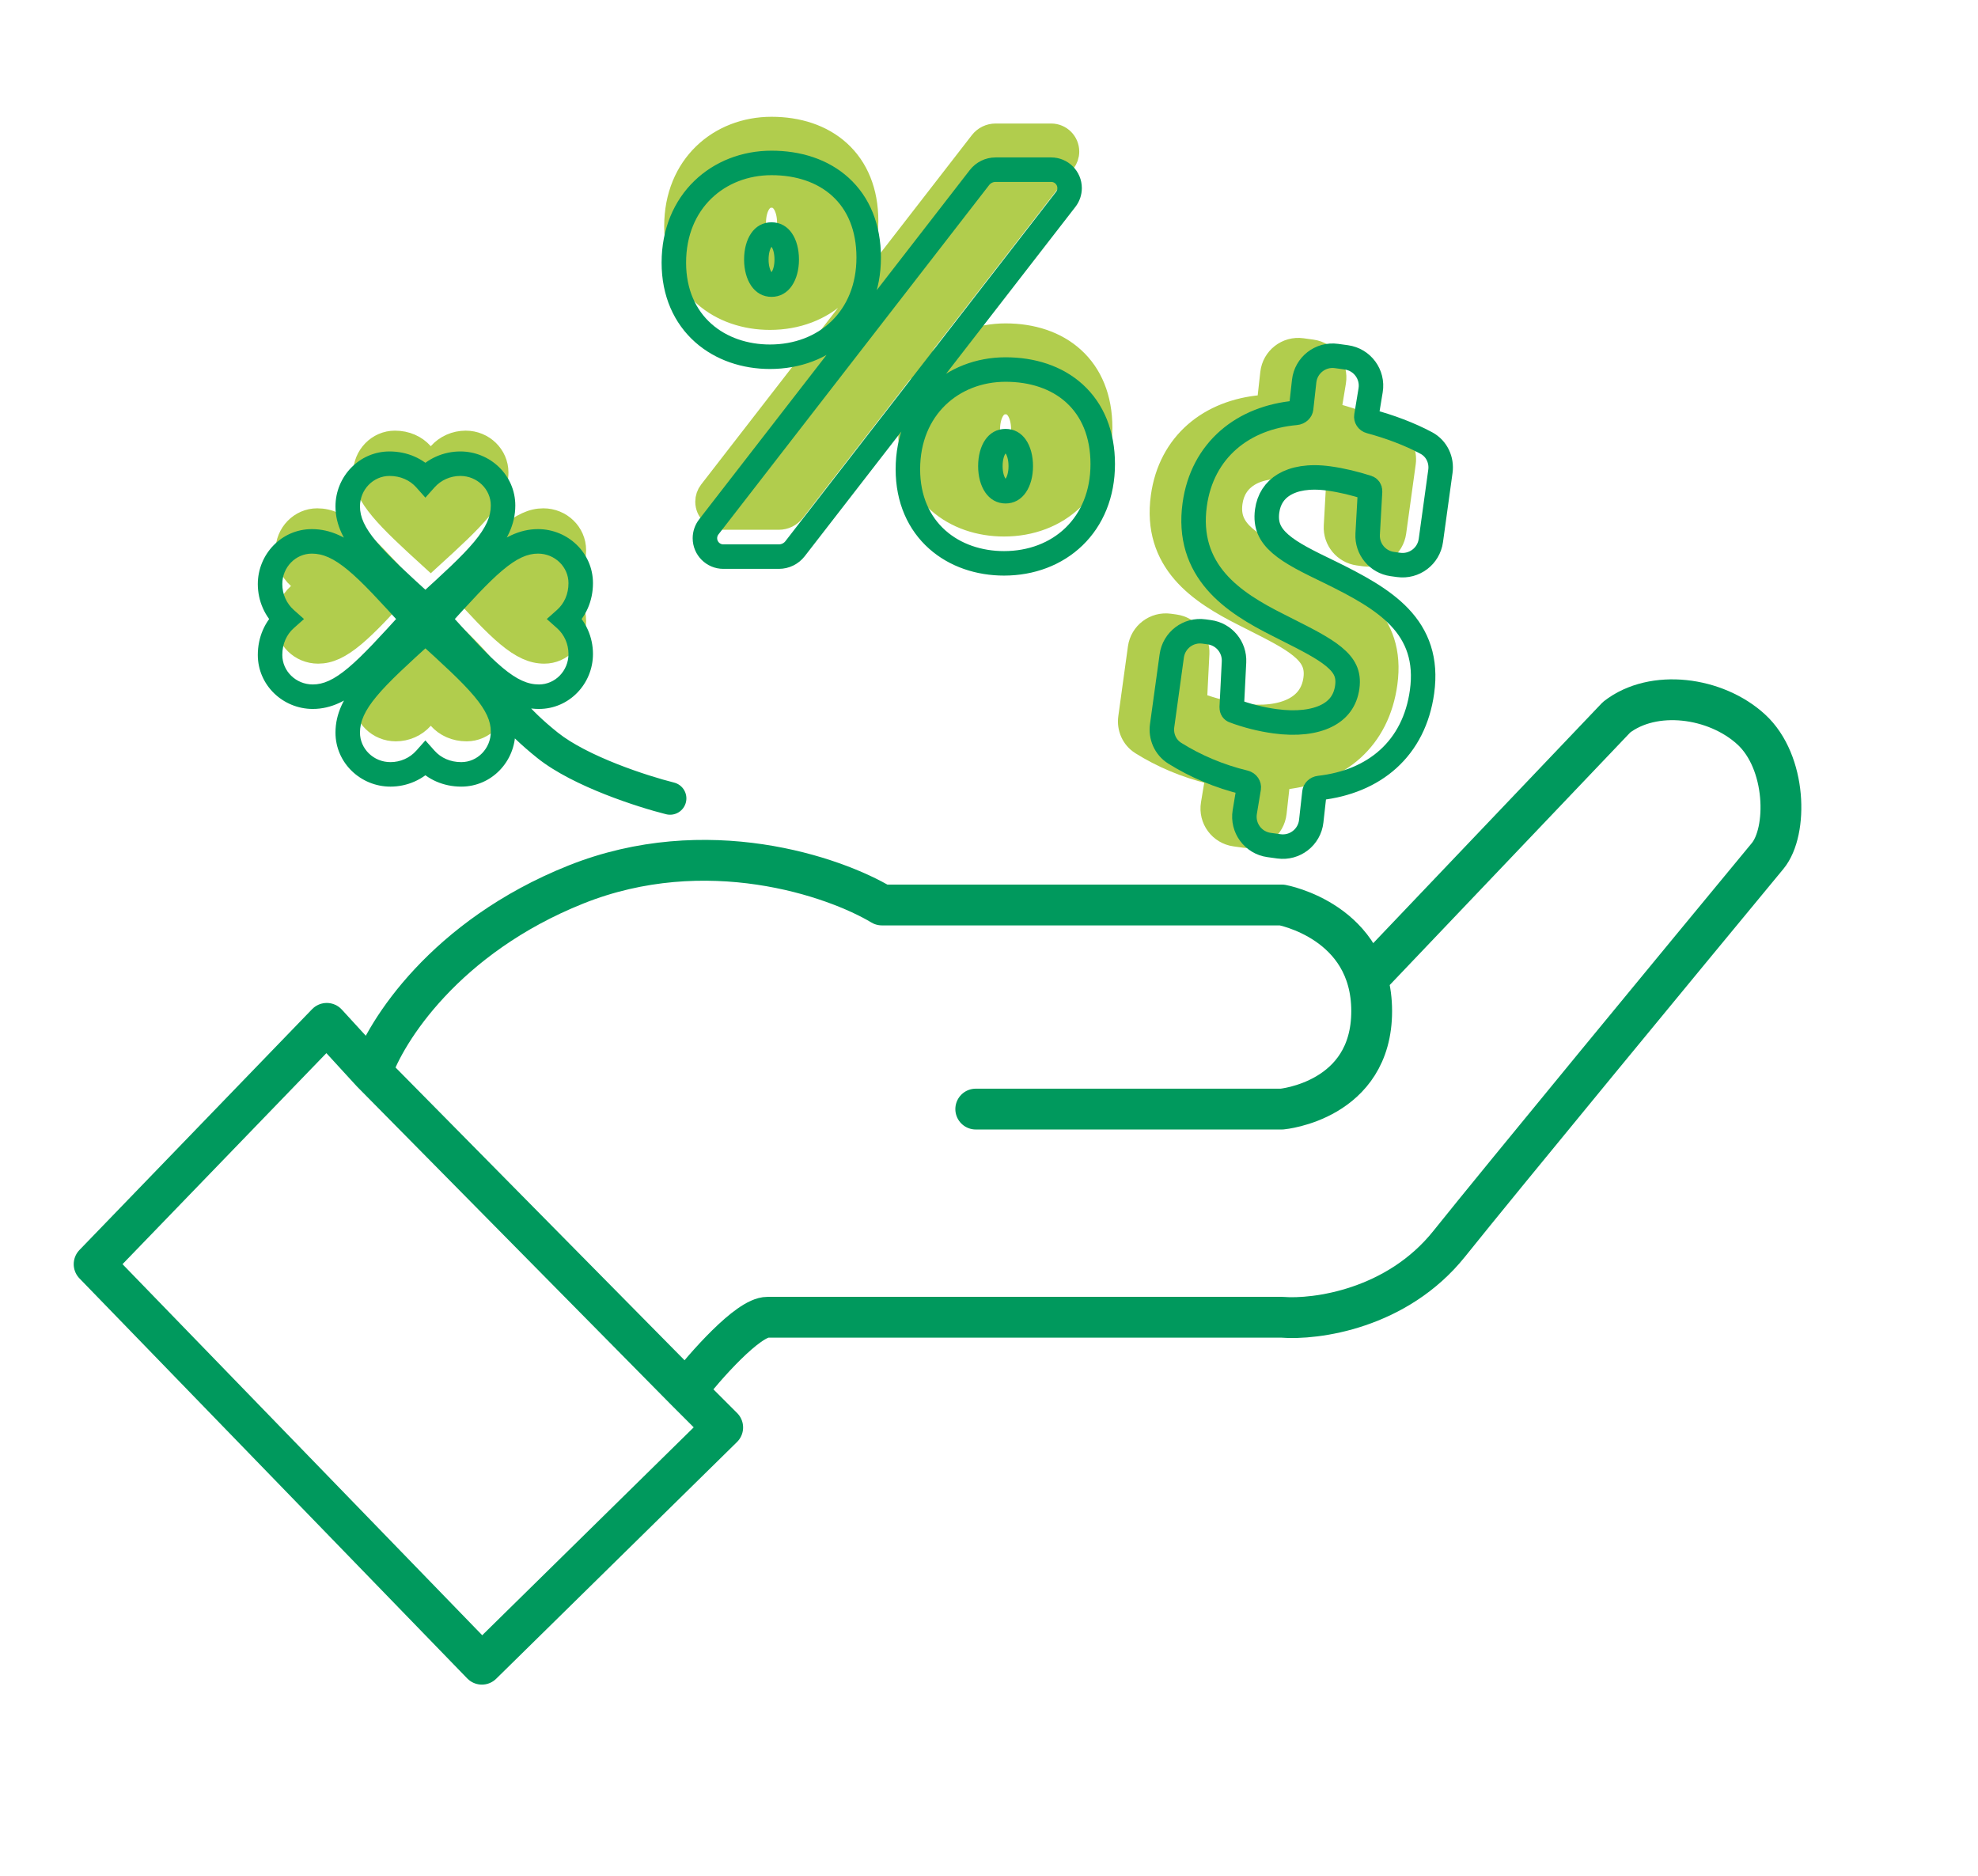
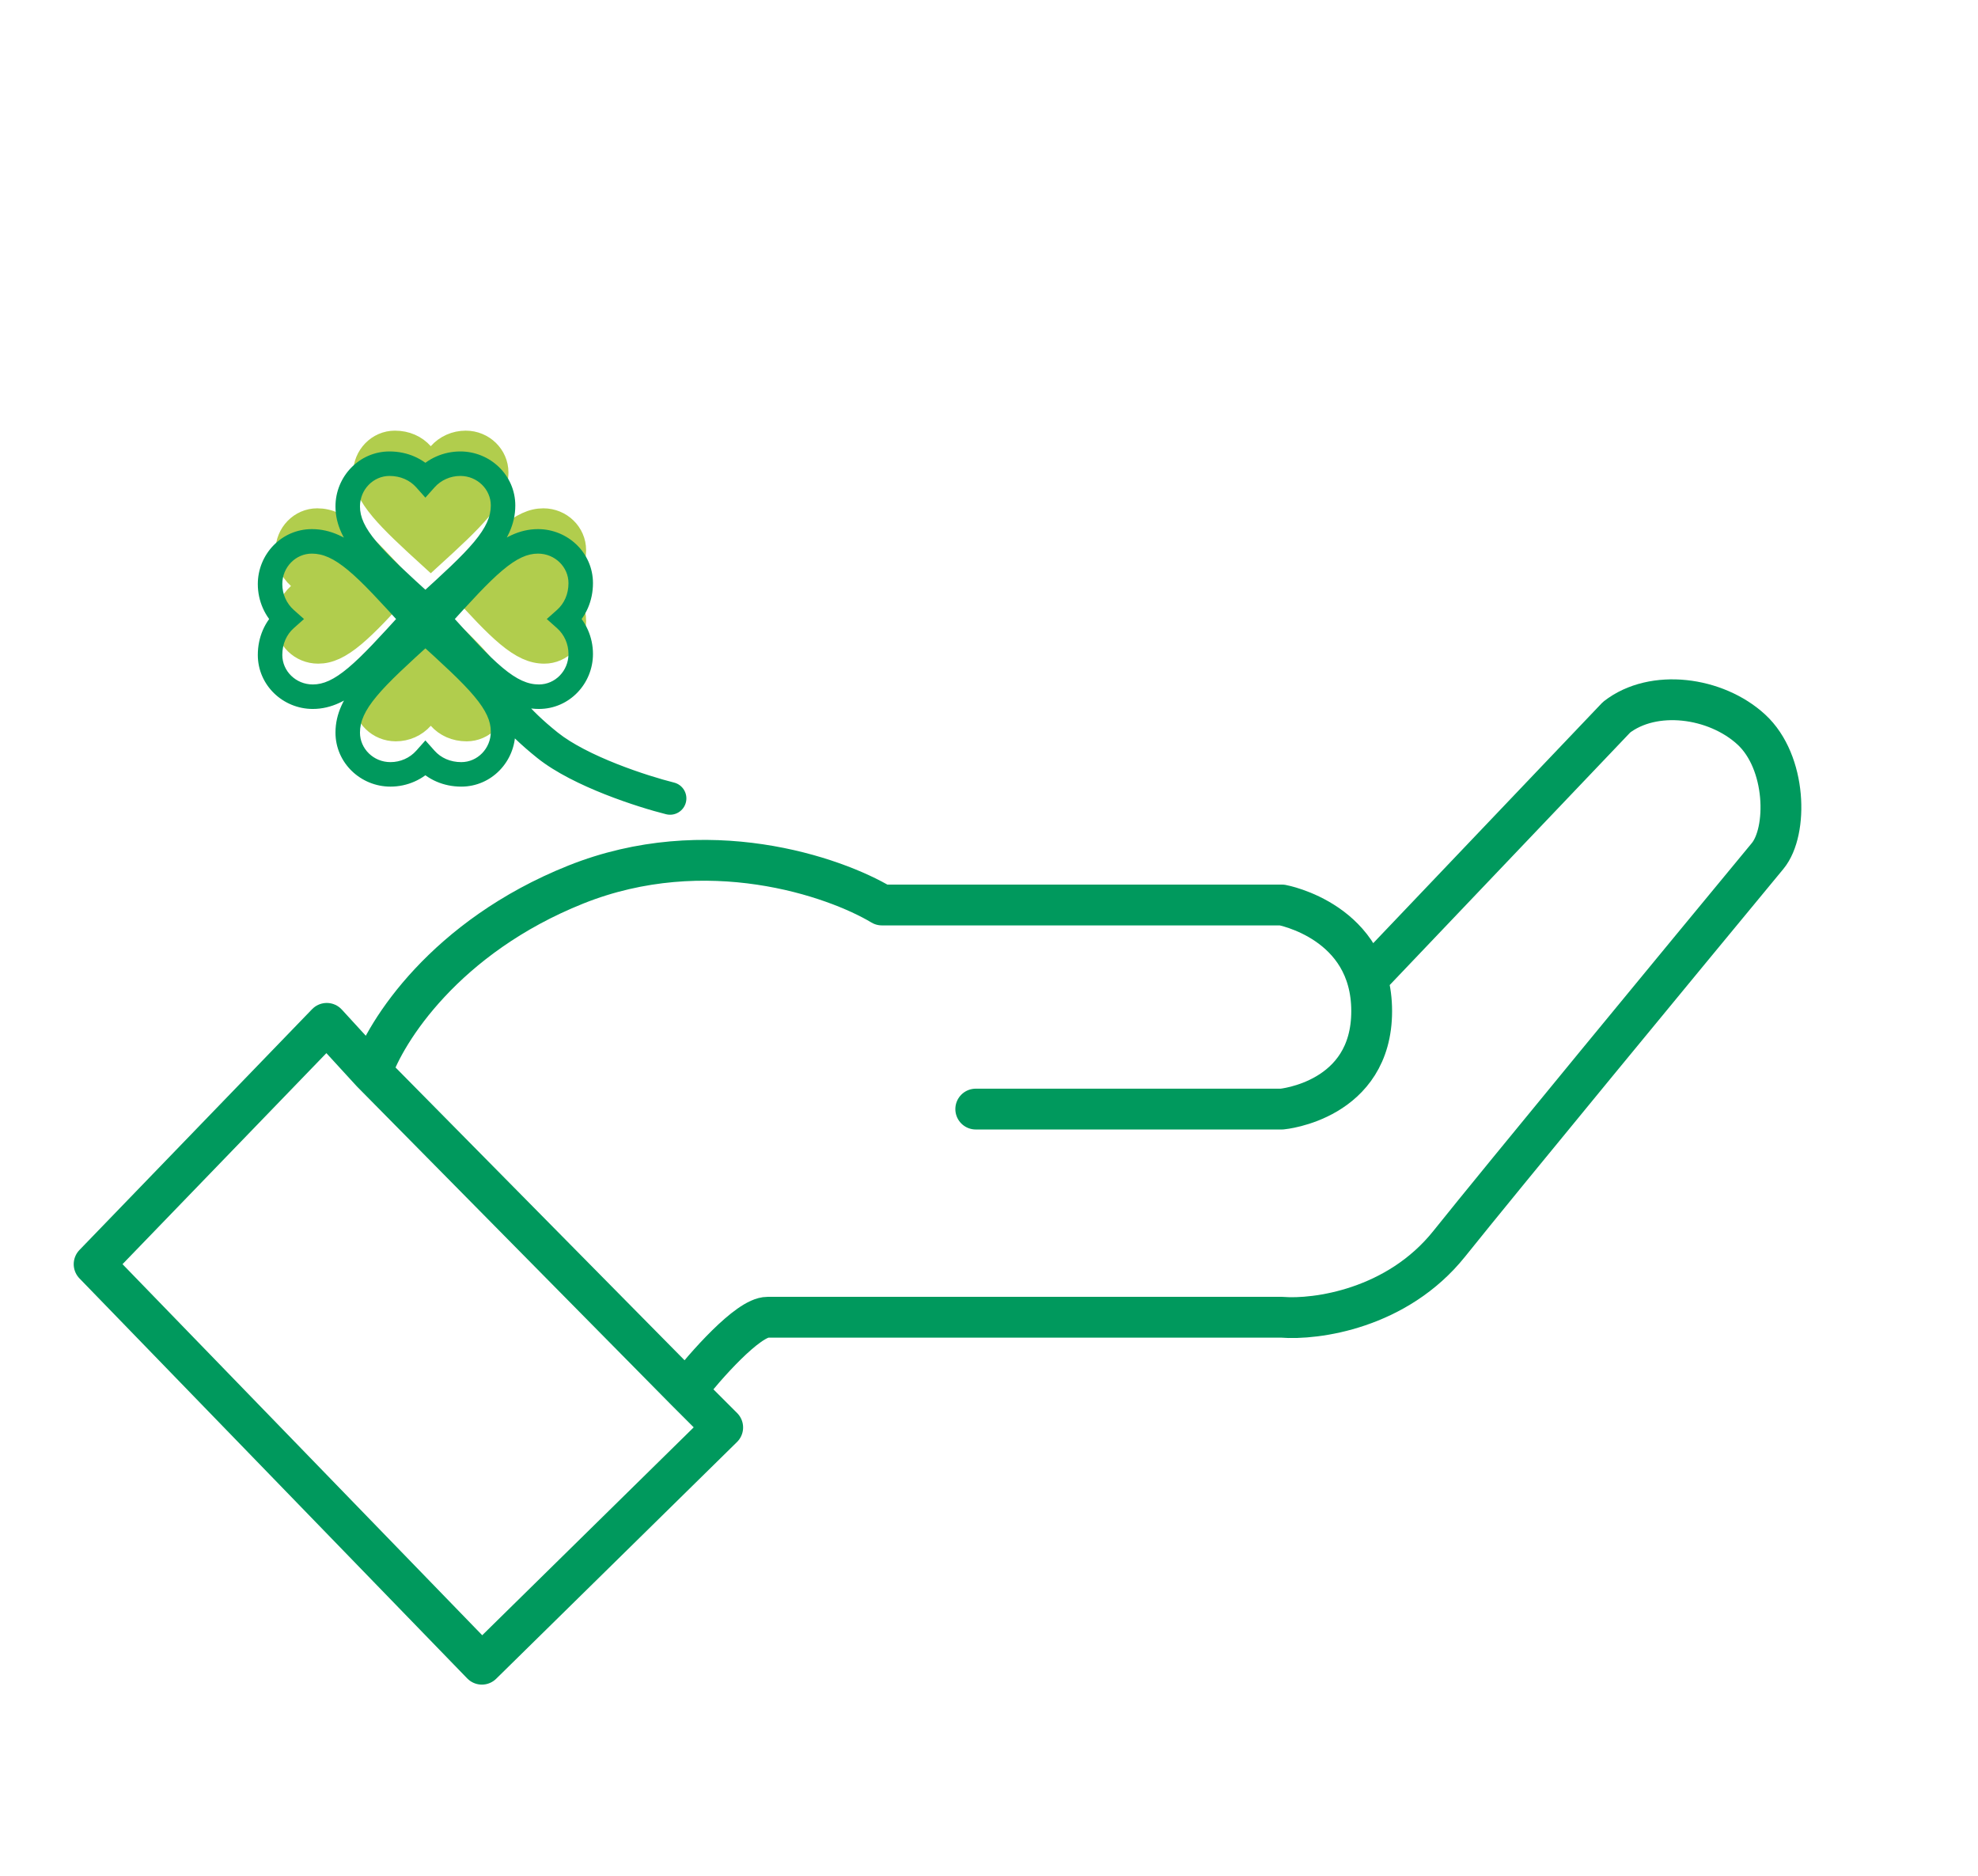
<svg xmlns="http://www.w3.org/2000/svg" width="271" height="257" viewBox="0 0 271 257" fill="none">
-   <path d="M177.405 77.416L177.399 77.413C177.337 77.383 177.275 77.353 177.213 77.323C174.439 75.978 172.168 74.877 170.62 73.535C169.858 72.873 169.334 72.202 169.026 71.481C168.724 70.772 168.592 69.928 168.74 68.851C168.967 67.205 169.793 65.935 171.142 65.125C172.525 64.294 174.595 63.868 177.384 64.252C179.228 64.507 181.02 64.955 182.747 65.508C183.006 65.591 183.21 65.859 183.191 66.198L182.864 72.069C182.755 74.012 184.156 75.713 186.084 75.979L186.956 76.099C189 76.381 190.886 74.952 191.168 72.907L192.476 63.422C192.675 61.979 192.017 60.468 190.636 59.73C188.323 58.492 185.635 57.495 182.967 56.778C182.511 56.655 182.27 56.236 182.331 55.865L182.915 52.324C183.258 50.25 181.822 48.301 179.739 48.014L178.386 47.828C176.304 47.541 174.394 49.027 174.162 51.117L173.746 54.857C173.708 55.2 173.384 55.574 172.851 55.621C169.334 55.937 166.165 57.157 163.733 59.276C161.289 61.406 159.669 64.376 159.165 68.032C158.557 72.44 159.793 75.796 162.067 78.431C164.273 80.987 167.402 82.802 170.47 84.342C170.908 84.565 171.333 84.78 171.744 84.988C174.498 86.381 176.634 87.461 178.119 88.669C178.94 89.337 179.47 89.977 179.775 90.639C180.072 91.282 180.202 92.044 180.065 93.041C179.801 94.951 178.775 96.286 177.129 97.107C175.42 97.959 172.969 98.283 169.957 97.868C168.037 97.603 166.102 97.118 164.259 96.429C164.049 96.35 163.867 96.115 163.883 95.791L164.196 89.562C164.294 87.626 162.895 85.938 160.975 85.673L160.233 85.57C158.188 85.289 156.302 86.718 156.02 88.762L154.701 98.33C154.512 99.706 155.099 101.137 156.347 101.919C159.152 103.677 162.38 105.062 165.877 105.908C166.377 106.029 166.633 106.478 166.571 106.854L166.024 110.157C165.68 112.233 167.117 114.182 169.2 114.469L170.553 114.656C172.635 114.943 174.544 113.457 174.777 111.369L175.219 107.405C175.257 107.069 175.563 106.714 176.06 106.657C179.709 106.239 182.928 104.955 185.38 102.739C187.843 100.512 189.434 97.434 189.96 93.618C190.554 89.306 189.357 86.107 186.913 83.537C184.575 81.079 181.135 79.246 177.405 77.416Z" fill="#B1CD4D" stroke="#B1CD4D" stroke-width="3" />
-   <path d="M182.177 78.377L182.177 78.377L182.17 78.373L182.002 78.292C179.213 76.939 176.961 75.847 175.431 74.521C174.682 73.871 174.179 73.222 173.884 72.532C173.595 71.855 173.466 71.044 173.61 69.995C173.83 68.4 174.627 67.179 175.928 66.397C177.267 65.593 179.293 65.168 182.054 65.549C183.885 65.801 185.667 66.246 187.387 66.797C187.566 66.855 187.722 67.046 187.708 67.308L187.38 73.179C187.267 75.215 188.735 76.996 190.754 77.275L191.626 77.395C193.767 77.69 195.743 76.194 196.038 74.052L197.346 64.566C197.554 63.056 196.866 61.469 195.414 60.693C193.086 59.448 190.385 58.446 187.707 57.726C187.334 57.626 187.155 57.289 187.201 57.014L187.785 53.474C188.144 51.3 186.639 49.259 184.457 48.958L183.105 48.772C180.923 48.471 178.923 50.029 178.679 52.217L178.264 55.958C178.236 56.206 177.99 56.523 177.529 56.565C173.982 56.883 170.775 58.114 168.31 60.262C165.832 62.422 164.192 65.432 163.683 69.128C163.068 73.588 164.32 76.994 166.627 79.667C168.857 82.251 172.014 84.079 175.084 85.621C175.523 85.845 175.948 86.059 176.358 86.267C179.116 87.662 181.232 88.732 182.701 89.927C183.508 90.584 184.018 91.204 184.308 91.834C184.589 92.442 184.716 93.169 184.583 94.137C184.328 95.986 183.34 97.272 181.744 98.068C180.077 98.899 177.665 99.224 174.675 98.812C172.768 98.549 170.846 98.067 169.016 97.382C168.884 97.333 168.742 97.173 168.755 96.92L169.068 90.692C169.17 88.664 167.704 86.894 165.693 86.617L164.951 86.515C162.809 86.219 160.834 87.716 160.539 89.858L159.219 99.425C159.021 100.866 159.636 102.368 160.946 103.19C163.768 104.958 167.014 106.351 170.53 107.201C170.947 107.302 171.135 107.668 171.09 107.945L170.543 111.249C170.183 113.422 171.687 115.465 173.87 115.766L175.223 115.952C177.404 116.253 179.404 114.696 179.648 112.509L180.09 108.545C180.117 108.301 180.35 108.003 180.774 107.954C184.452 107.532 187.708 106.237 190.193 103.991C192.691 101.733 194.299 98.615 194.83 94.762C195.432 90.397 194.218 87.144 191.736 84.535C189.373 82.051 185.904 80.205 182.177 78.377Z" stroke="#00995D" stroke-width="3.355" />
  <path d="M93.981 190.533C96.591 187.177 102.481 180.467 105.165 180.467C107.85 180.467 153.258 180.467 175.626 180.467C180.286 180.84 191.396 179.348 198.554 170.401C205.712 161.454 230.616 131.256 242.173 117.276C244.969 113.893 244.804 104.414 239.936 99.94C235.068 95.466 226.515 94.348 221.482 98.262L187.929 133.493M93.981 190.533L50.922 146.914M93.981 190.533L99.014 195.566L66.02 228L12.895 173.197L44.77 140.203L50.922 146.914M133.685 151.947H175.626C175.626 151.947 187.929 150.828 187.929 138.526C187.929 126.223 175.626 123.986 175.626 123.986H120.823C114.299 120.072 96.777 114.032 78.882 121.19C60.987 128.348 52.786 141.322 50.922 146.914" stroke="#00995D" stroke-width="5.592" stroke-linecap="round" stroke-linejoin="round" />
-   <path d="M105.705 17.5C98.534 17.5 92.5 22.67 92.5 30.989C92.5 35.072 94.006 38.293 96.461 40.48C98.89 42.644 102.138 43.697 105.492 43.697C109.169 43.697 112.519 42.442 114.959 40.084C117.407 37.717 118.839 34.335 118.839 30.279C118.839 26.204 117.469 22.955 115.033 20.737C112.618 18.539 109.317 17.5 105.705 17.5ZM144.018 18.422H136.403C135.593 18.422 134.829 18.797 134.333 19.437L97.248 67.298C96.929 67.709 96.756 68.215 96.756 68.735C96.756 70.03 97.807 71.08 99.102 71.08H106.718C107.527 71.08 108.291 70.706 108.787 70.066L145.873 22.205C146.191 21.794 146.364 21.288 146.364 20.768C146.364 19.472 145.314 18.422 144.018 18.422ZM105.705 26.956C106.37 26.956 106.869 27.24 107.256 27.799C107.676 28.405 107.965 29.358 107.965 30.563C107.965 31.726 107.678 32.685 107.252 33.306C106.856 33.885 106.353 34.171 105.705 34.171C105.057 34.171 104.555 33.885 104.158 33.306C103.732 32.685 103.445 31.726 103.445 30.563C103.445 29.358 103.735 28.405 104.154 27.799C104.541 27.24 105.04 26.956 105.705 26.956ZM137.77 45.805C130.599 45.805 124.565 50.975 124.565 59.294C124.565 63.377 126.071 66.599 128.526 68.785C130.955 70.949 134.203 72.003 137.557 72.003C141.234 72.003 144.584 70.747 147.024 68.389C149.472 66.022 150.904 62.64 150.904 58.585C150.904 54.509 149.534 51.26 147.098 49.042C144.683 46.844 141.382 45.805 137.77 45.805ZM137.77 55.261C138.435 55.261 138.934 55.545 139.321 56.104C139.741 56.71 140.03 57.664 140.03 58.868C140.03 60.032 139.743 60.991 139.317 61.611C138.921 62.19 138.418 62.476 137.77 62.476C137.122 62.476 136.62 62.19 136.223 61.611C135.797 60.991 135.51 60.032 135.51 58.868C135.51 57.664 135.8 56.71 136.219 56.104C136.606 55.545 137.105 55.261 137.77 55.261Z" fill="#B1CD4D" stroke="#B1CD4D" stroke-width="3" />
-   <path d="M105.705 22.322C98.441 22.322 92.322 27.567 92.322 35.989C92.322 40.118 93.847 43.39 96.343 45.613C98.81 47.811 102.102 48.875 105.492 48.875C109.21 48.875 112.606 47.605 115.082 45.211C117.569 42.808 119.017 39.378 119.017 35.279C119.017 31.162 117.631 27.862 115.152 25.606C112.697 23.371 109.35 22.322 105.705 22.322ZM144.018 23.245H136.403C135.538 23.245 134.722 23.645 134.193 24.328L97.108 72.189C96.765 72.632 96.579 73.175 96.579 73.735C96.579 75.128 97.709 76.258 99.102 76.258H106.718C107.582 76.258 108.398 75.858 108.928 75.175L146.013 27.314C146.356 26.871 146.542 26.328 146.542 25.768C146.542 24.374 145.412 23.245 144.018 23.245ZM105.705 32.133C106.306 32.133 106.753 32.384 107.11 32.9C107.504 33.468 107.787 34.384 107.787 35.563C107.787 36.7 107.507 37.622 107.106 38.206C106.738 38.743 106.287 38.993 105.705 38.993C105.123 38.993 104.672 38.743 104.304 38.206C103.904 37.622 103.623 36.7 103.623 35.563C103.623 34.384 103.907 33.468 104.3 32.9C104.658 32.384 105.104 32.133 105.705 32.133ZM137.77 50.627C130.506 50.627 124.387 55.872 124.387 64.294C124.387 68.423 125.912 71.695 128.407 73.918C130.875 76.116 134.167 77.18 137.557 77.18C141.275 77.18 144.671 75.91 147.147 73.516C149.634 71.113 151.082 67.684 151.082 63.585C151.082 59.467 149.696 56.167 147.217 53.911C144.762 51.676 141.415 50.627 137.77 50.627ZM137.77 60.438C138.371 60.438 138.818 60.689 139.175 61.205C139.569 61.774 139.852 62.689 139.852 63.868C139.852 65.005 139.572 65.927 139.171 66.511C138.803 67.048 138.352 67.299 137.77 67.299C137.188 67.299 136.737 67.048 136.369 66.511C135.969 65.927 135.688 65.005 135.688 63.868C135.688 62.689 135.972 61.774 136.365 61.205C136.723 60.689 137.169 60.438 137.77 60.438Z" stroke="#00995D" stroke-width="3.355" />
  <path d="M57.899 62.126L59.019 63.383L60.139 62.126C61.061 61.091 62.395 60.5 63.807 60.5C66.215 60.5 68.16 62.404 68.16 64.725C68.16 66.301 67.496 67.825 65.821 69.832C64.287 71.671 62.047 73.752 59.019 76.509C55.992 73.752 53.749 71.671 52.213 69.844C50.532 67.843 49.878 66.354 49.878 64.853C49.878 62.445 51.782 60.5 54.103 60.5C55.659 60.5 56.987 61.102 57.899 62.126ZM40.863 81.402L42.121 80.282L40.863 79.162C39.828 78.24 39.237 76.906 39.237 75.493C39.237 73.086 41.141 71.141 43.462 71.141C45.038 71.141 46.562 71.805 48.569 73.479C50.408 75.014 52.489 77.254 55.246 80.282C52.49 83.309 50.408 85.552 48.581 87.088C46.581 88.769 45.092 89.423 43.59 89.423C41.183 89.423 39.237 87.519 39.237 85.198C39.237 83.642 39.84 82.314 40.863 81.402ZM77.175 79.162L75.917 80.282L77.175 81.402C78.21 82.324 78.801 83.658 78.801 85.07C78.801 87.477 76.897 89.423 74.576 89.423C73 89.423 71.476 88.759 69.472 87.085C67.636 85.55 65.559 83.31 62.81 80.282C65.559 77.254 67.636 75.011 69.461 73.475C71.458 71.794 72.947 71.141 74.448 71.141C76.856 71.141 78.801 73.045 78.801 75.366C78.801 76.922 78.199 78.25 77.175 79.162ZM60.139 98.438L59.019 97.18L57.899 98.438C56.977 99.473 55.643 100.064 54.231 100.064C51.824 100.064 49.878 98.16 49.878 95.839C49.878 94.263 50.542 92.739 52.217 90.732C53.751 88.893 55.991 86.812 59.019 84.055C62.047 86.811 64.289 88.893 65.825 90.72C67.506 92.72 68.16 94.209 68.16 95.711C68.16 98.118 66.256 100.064 63.935 100.064C62.379 100.064 61.051 99.461 60.139 98.438Z" fill="#B1CD4D" stroke="#B1CD4D" stroke-width="3" />
  <path d="M58.282 83.064L57.153 84.305L58.282 85.331L59.41 84.305L58.282 83.064ZM58.34 83.011L57.212 81.769L57.212 81.769L58.34 83.011ZM58.221 83.009L57.093 84.25L57.093 84.25L58.221 83.009ZM58.282 65.656L57.029 66.771L58.282 68.178L59.535 66.771L58.282 65.656ZM56.537 84.809L57.778 85.938L58.804 84.809L57.778 83.681L56.537 84.809ZM56.483 84.751L55.242 85.879L55.242 85.879L56.483 84.751ZM56.482 84.87L55.24 83.741L55.24 83.741L56.482 84.87ZM39.128 84.809L40.244 86.062L41.651 84.809L40.244 83.556L39.128 84.809ZM60.048 84.809L58.805 83.683L57.785 84.809L58.805 85.935L60.048 84.809ZM60.051 84.812L58.808 85.939L58.808 85.939L60.051 84.812ZM60.051 84.806L58.808 83.679L58.808 83.68L60.051 84.806ZM77.435 84.809L76.32 83.556L74.913 84.809L76.32 86.062L77.435 84.809ZM58.282 86.554L59.41 85.313L58.282 84.287L57.153 85.313L58.282 86.554ZM58.223 86.608L59.352 87.849L59.352 87.849L58.223 86.608ZM58.342 86.609L57.214 87.85L57.214 87.85L58.342 86.609ZM58.282 103.963L59.535 102.847L58.282 101.44L57.029 102.847L58.282 103.963ZM69.434 95.381L67.757 95.444L67.766 95.658L67.827 95.863L69.434 95.381ZM69.472 95.489L71.02 94.843L71.02 94.843L69.472 95.489ZM69.686 95.894L71.121 95.026L71.121 95.026L69.686 95.894ZM70.701 97.265L69.418 98.347L69.418 98.347L70.701 97.265ZM75.376 101.676L76.424 100.366L76.424 100.366L75.376 101.676ZM83.9 106.221L83.283 107.781L83.283 107.781L83.9 106.221ZM91.939 108.84L92.346 107.213L92.346 107.213L91.939 108.84ZM92.346 109.519L90.718 109.112L90.718 109.112L92.346 109.519ZM91.667 109.925L91.26 111.553L91.26 111.553L91.667 109.925ZM83.489 107.261L84.106 105.701L84.106 105.701L83.489 107.261ZM74.677 102.55L73.629 103.86L73.629 103.86L74.677 102.55ZM69.846 97.986L71.128 96.904L71.128 96.904L69.846 97.986ZM68.729 96.473L70.164 95.605L70.164 95.605L68.729 96.473ZM68.44 95.92L69.988 95.274L69.988 95.274L68.44 95.92ZM59.41 84.305L59.469 84.252L57.212 81.769L57.153 81.823L59.41 84.305ZM57.093 84.25L57.153 84.305L59.41 81.823L59.35 81.768L57.093 84.25ZM45.963 69.38C45.963 71.953 47.142 74.148 49.027 76.396C50.89 78.616 53.637 81.109 57.093 84.25L59.35 81.768C55.822 78.561 53.279 76.244 51.598 74.24C49.939 72.262 49.319 70.817 49.319 69.38H45.963ZM53.366 61.85C49.199 61.85 45.963 65.31 45.963 69.38H49.319C49.319 67.066 51.148 65.205 53.366 65.205V61.85ZM59.535 64.54C57.984 62.799 55.773 61.85 53.366 61.85V65.205C54.874 65.205 56.153 65.788 57.029 66.771L59.535 64.54ZM63.07 61.85C60.773 61.85 58.568 62.812 57.029 64.54L59.535 66.771C60.422 65.775 61.707 65.205 63.07 65.205V61.85ZM70.6 69.252C70.6 65.085 67.14 61.85 63.07 61.85V65.205C65.384 65.205 67.245 67.034 67.245 69.252H70.6ZM59.469 84.252C62.925 81.11 65.675 78.615 67.54 76.376C69.433 74.102 70.6 71.878 70.6 69.252H67.245C67.245 70.765 66.613 72.245 64.962 74.229C63.281 76.247 60.74 78.561 57.212 81.769L59.469 84.252ZM57.778 83.681L57.725 83.622L55.242 85.879L55.295 85.938L57.778 83.681ZM57.723 85.998L57.778 85.938L55.295 83.681L55.24 83.741L57.723 85.998ZM42.852 97.128C45.426 97.128 47.621 95.949 49.869 94.064C52.089 92.201 54.581 89.454 57.723 85.998L55.24 83.741C52.034 87.268 49.717 89.811 47.712 91.493C45.735 93.152 44.29 93.772 42.852 93.772V97.128ZM35.322 89.725C35.322 93.892 38.782 97.128 42.852 97.128V93.772C40.538 93.772 38.678 91.943 38.678 89.725H35.322ZM38.012 83.556C36.272 85.106 35.322 87.318 35.322 89.725H38.678C38.678 88.217 39.261 86.938 40.244 86.062L38.012 83.556ZM35.322 80.021C35.322 82.318 36.285 84.523 38.012 86.062L40.244 83.556C39.248 82.669 38.678 81.384 38.678 80.021H35.322ZM42.725 72.491C38.558 72.491 35.322 75.95 35.322 80.021H38.678C38.678 77.706 40.507 75.846 42.725 75.846V72.491ZM57.725 83.622C54.583 80.166 52.088 77.416 49.848 75.551C47.575 73.657 45.35 72.491 42.725 72.491V75.846C44.238 75.846 45.718 76.478 47.701 78.129C49.719 79.81 52.034 82.35 55.242 85.879L57.725 83.622ZM58.805 85.935L58.808 85.939L61.294 83.686L61.292 83.683L58.805 85.935ZM58.808 83.68L58.805 83.683L61.292 85.935L61.295 85.932L58.808 83.68ZM73.711 72.491C71.131 72.491 68.93 73.675 66.678 75.571C64.454 77.443 61.956 80.205 58.808 83.679L61.294 85.932C64.507 82.386 66.829 79.829 68.839 78.138C70.821 76.469 72.27 75.846 73.711 75.846V72.491ZM81.241 79.893C81.241 75.726 77.781 72.491 73.711 72.491V75.846C76.025 75.846 77.886 77.675 77.886 79.893H81.241ZM78.551 86.062C80.292 84.512 81.241 82.3 81.241 79.893H77.886C77.886 81.401 77.303 82.68 76.32 83.556L78.551 86.062ZM81.241 89.597C81.241 87.3 80.279 85.095 78.551 83.556L76.32 86.062C77.316 86.949 77.886 88.235 77.886 89.597H81.241ZM73.839 97.128C78.005 97.128 81.241 93.668 81.241 89.597H77.886C77.886 91.912 76.057 93.772 73.839 93.772V97.128ZM58.808 85.939C61.956 89.413 64.455 92.177 66.699 94.052C68.977 95.954 71.206 97.128 73.839 97.128V93.772C72.322 93.772 70.838 93.137 68.85 91.476C66.828 89.787 64.508 87.233 61.294 83.686L58.808 85.939ZM57.153 85.313L57.095 85.366L59.352 87.849L59.41 87.796L57.153 85.313ZM59.471 85.368L59.41 85.313L57.153 87.796L57.214 87.85L59.471 85.368ZM70.6 100.238C70.6 97.665 69.422 95.47 67.536 93.222C65.674 91.002 62.927 88.51 59.471 85.368L57.214 87.85C60.741 91.057 63.284 93.374 64.966 95.379C66.625 97.356 67.245 98.801 67.245 100.238H70.6ZM63.198 107.769C67.364 107.769 70.6 104.309 70.6 100.238H67.245C67.245 102.553 65.416 104.413 63.198 104.413V107.769ZM57.029 105.078C58.579 106.819 60.79 107.769 63.198 107.769V104.413C61.69 104.413 60.41 103.83 59.535 102.847L57.029 105.078ZM53.493 107.769C55.791 107.769 57.996 106.806 59.535 105.078L57.029 102.847C56.142 103.843 54.856 104.413 53.493 104.413V107.769ZM45.963 100.366C45.963 104.533 49.423 107.769 53.493 107.769V104.413C51.179 104.413 49.319 102.584 49.319 100.366H45.963ZM57.095 85.366C53.639 88.508 50.888 91.003 49.024 93.242C47.13 95.516 45.963 97.741 45.963 100.366H49.319C49.319 98.853 49.95 97.373 51.602 95.389C53.282 93.372 55.823 91.057 59.352 87.849L57.095 85.366ZM71.111 95.319C71.066 94.122 70.082 93.166 68.875 93.166V96.521C68.271 96.521 67.78 96.043 67.757 95.444L71.111 95.319ZM71.02 94.843C71.023 94.849 71.03 94.867 71.039 94.896C71.044 94.91 71.048 94.925 71.052 94.939C71.053 94.943 71.054 94.945 71.055 94.948C71.055 94.95 71.056 94.952 71.056 94.952C71.056 94.952 71.056 94.952 71.056 94.951C71.056 94.951 71.055 94.951 71.055 94.95C71.055 94.949 71.055 94.947 71.054 94.944C71.053 94.941 71.052 94.936 71.05 94.93C71.048 94.924 71.045 94.913 71.041 94.9L67.827 95.863C67.82 95.84 67.815 95.822 67.815 95.821C67.814 95.818 67.813 95.814 67.814 95.817C67.815 95.821 67.817 95.83 67.821 95.842C67.828 95.866 67.836 95.895 67.846 95.927C67.867 95.991 67.892 96.06 67.924 96.135L71.02 94.843ZM71.121 95.026C71.085 94.966 71.059 94.919 71.042 94.886C71.024 94.853 71.019 94.839 71.02 94.843L67.924 96.135C68.006 96.333 68.118 96.544 68.25 96.762L71.121 95.026ZM71.983 96.183C71.546 95.665 71.272 95.275 71.121 95.026L68.25 96.762C68.516 97.201 68.903 97.735 69.418 98.347L71.983 96.183ZM76.424 100.366C74.28 98.651 72.852 97.213 71.983 96.183L69.418 98.347C70.452 99.572 72.045 101.16 74.328 102.986L76.424 100.366ZM84.517 104.661C81.408 103.431 78.396 101.944 76.424 100.366L74.328 102.986C76.697 104.882 80.084 106.515 83.283 107.781L84.517 104.661ZM92.346 107.213C90.57 106.769 87.588 105.876 84.517 104.661L83.283 107.781C86.501 109.053 89.623 109.991 91.532 110.468L92.346 107.213ZM93.973 109.925C94.273 108.727 93.544 107.512 92.346 107.213L91.532 110.468C90.932 110.318 90.568 109.711 90.718 109.112L93.973 109.925ZM91.26 111.553C92.459 111.853 93.673 111.124 93.973 109.925L90.718 109.112C90.868 108.512 91.475 108.148 92.074 108.298L91.26 111.553ZM82.871 108.821C86.138 110.113 89.308 111.065 91.26 111.553L92.074 108.298C90.254 107.843 87.226 106.935 84.106 105.701L82.871 108.821ZM73.629 103.86C76.131 105.861 79.643 107.543 82.871 108.821L84.106 105.701C80.967 104.459 77.83 102.923 75.725 101.24L73.629 103.86ZM68.563 99.067C69.652 100.358 71.299 101.996 73.629 103.86L75.725 101.24C73.535 99.487 72.052 98 71.128 96.904L68.563 99.067ZM67.293 97.341C67.597 97.844 68.022 98.425 68.563 99.067L71.128 96.904C70.665 96.355 70.353 95.917 70.164 95.605L67.293 97.341ZM66.892 96.566C67.002 96.83 67.142 97.092 67.293 97.341L70.164 95.605C70.069 95.448 70.015 95.338 69.988 95.274L66.892 96.566ZM66.638 95.403C66.638 95.925 66.805 96.359 66.892 96.566L69.988 95.274C69.975 95.242 69.974 95.234 69.977 95.245C69.978 95.252 69.982 95.269 69.986 95.293C69.99 95.318 69.994 95.355 69.994 95.403H66.638ZM68.875 93.166C67.64 93.166 66.638 94.167 66.638 95.403H69.994C69.994 96.02 69.493 96.521 68.875 96.521V93.166Z" fill="#00995D" />
</svg>